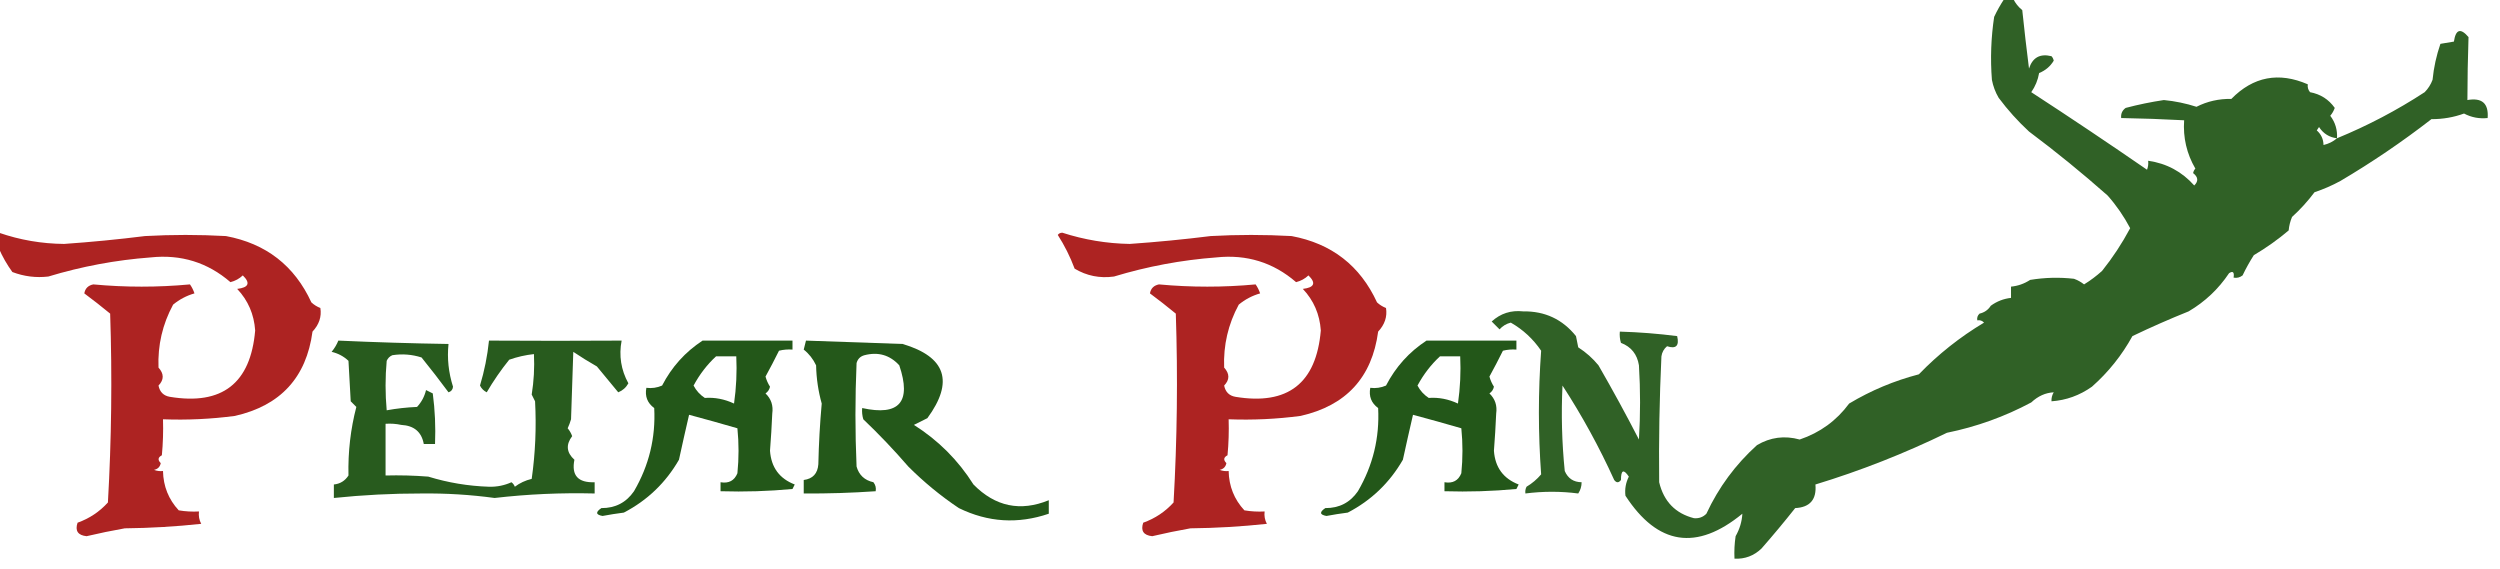
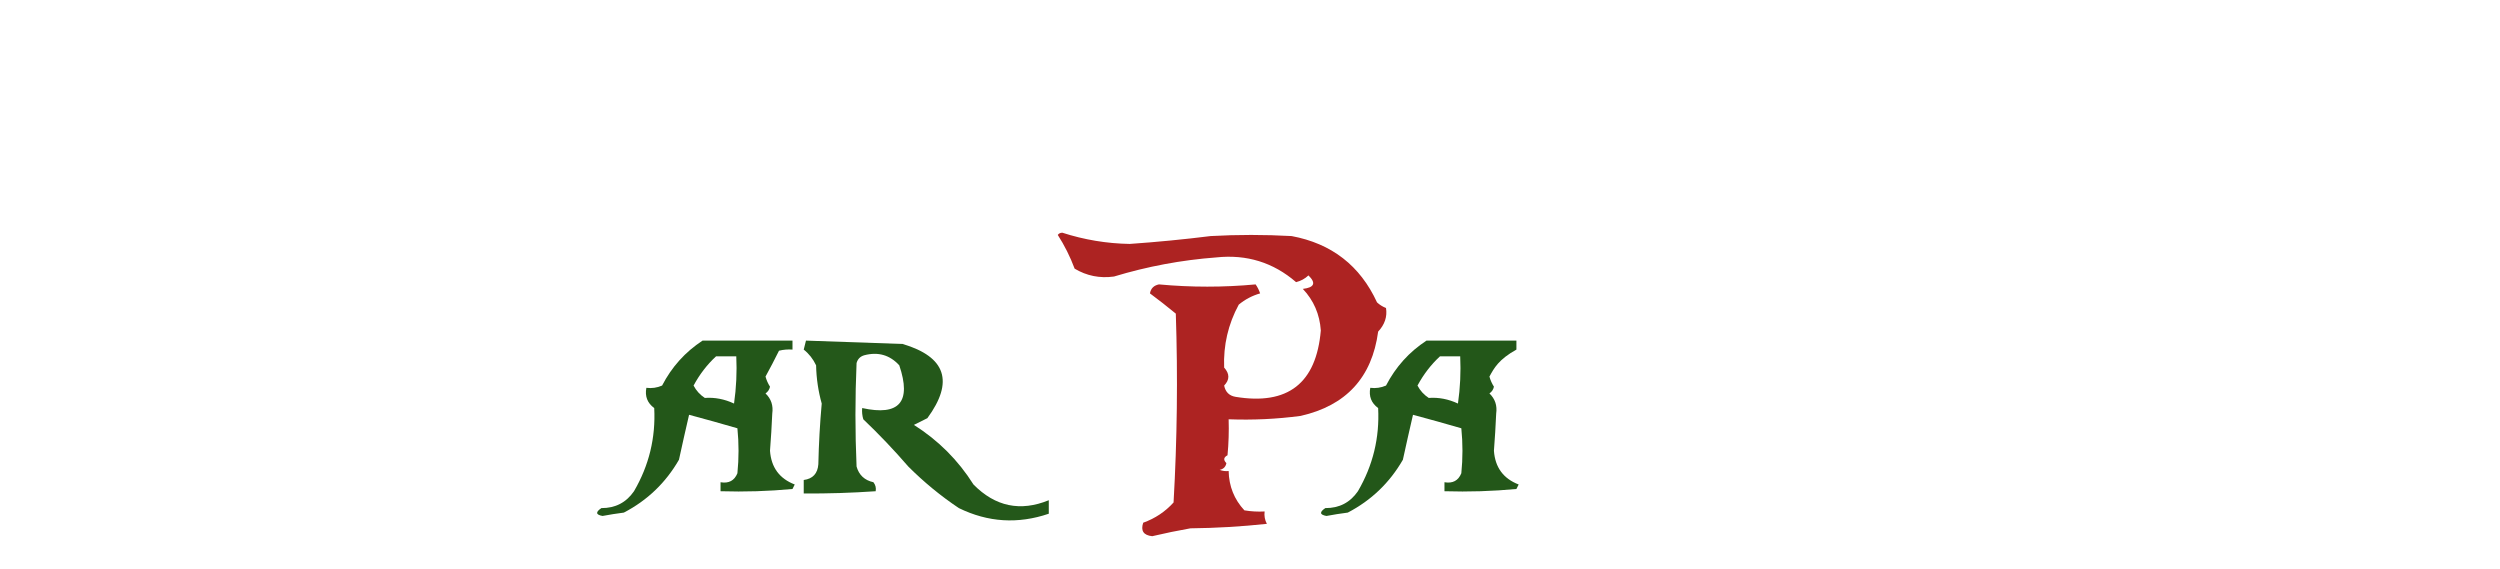
<svg xmlns="http://www.w3.org/2000/svg" version="1.1" width="1112px" height="253px" style="shape-rendering:geometricPrecision; text-rendering:geometricPrecision; image-rendering:optimizeQuality; fill-rule:evenodd; clip-rule:evenodd">
  <g>
-     <path style="opacity:0.857" fill="#0e4703" d="M 891.5,-0.5 C 892.833,-0.5 894.167,-0.5 895.5,-0.5C 896.436,1.441 897.77,3.108 899.5,4.5C 900.406,13.179 901.406,21.845 902.5,30.5C 904.093,25.576 907.426,23.742 912.5,25C 913.022,25.561 913.355,26.228 913.5,27C 911.976,29.519 909.809,31.352 907,32.5C 906.457,35.607 905.291,38.44 903.5,41C 920.832,52.277 937.999,63.777 955,75.5C 955.49,74.207 955.657,72.873 955.5,71.5C 963.699,72.682 970.532,76.349 976,82.5C 977.935,80.592 977.769,78.758 975.5,77C 975.645,76.228 975.978,75.561 976.5,75C 972.644,68.375 970.977,61.208 971.5,53.5C 962.174,53.001 952.841,52.667 943.5,52.5C 943.297,50.61 943.963,49.11 945.5,48C 951.105,46.52 956.772,45.354 962.5,44.5C 967.446,44.983 972.279,45.983 977,47.5C 981.811,45.061 986.978,43.894 992.5,44C 1002.25,34.06 1013.58,31.894 1026.5,37.5C 1026.33,38.822 1026.66,39.989 1027.5,41C 1032.15,41.873 1035.82,44.206 1038.5,48C 1038.05,49.285 1037.38,50.452 1036.5,51.5C 1038.73,54.432 1039.73,57.765 1039.5,61.5C 1053.18,55.878 1066.18,49.044 1078.5,41C 1080.06,39.417 1081.22,37.584 1082,35.5C 1082.54,29.998 1083.71,24.665 1085.5,19.5C 1087.5,19.167 1089.5,18.833 1091.5,18.5C 1092.31,13.007 1094.47,12.34 1098,16.5C 1097.68,25.803 1097.52,35.136 1097.5,44.5C 1104.01,43.343 1107.01,46.01 1106.5,52.5C 1102.78,52.894 1099.28,52.227 1096,50.5C 1091.4,52.182 1086.57,53.016 1081.5,53C 1068.51,63.066 1055.01,72.233 1041,80.5C 1037.32,82.507 1033.49,84.174 1029.5,85.5C 1026.51,89.485 1023.18,93.152 1019.5,96.5C 1018.69,98.423 1018.19,100.423 1018,102.5C 1013.13,106.617 1007.96,110.284 1002.5,113.5C 1000.64,116.409 998.977,119.409 997.5,122.5C 996.311,123.429 994.978,123.762 993.5,123.5C 993.881,121.058 993.214,120.391 991.5,121.5C 986.787,128.546 980.787,134.213 973.5,138.5C 965.036,141.899 956.703,145.566 948.5,149.5C 943.817,158.023 937.817,165.523 930.5,172C 925.042,175.873 919.042,178.04 912.5,178.5C 912.421,177.07 912.754,175.736 913.5,174.5C 909.842,174.687 906.509,176.187 903.5,179C 891.694,185.315 879.194,189.815 866,192.5C 847.077,201.714 827.577,209.381 807.5,215.5C 808.095,222.166 805.095,225.666 798.5,226C 793.62,232.162 788.62,238.162 783.5,244C 780.124,247.219 776.124,248.719 771.5,248.5C 771.335,245.15 771.502,241.817 772,238.5C 773.809,235.327 774.809,231.993 775,228.5C 754.659,245.2 737.325,242.533 723,220.5C 722.639,217.563 723.139,214.73 724.5,212C 722.178,208.515 721.012,209.015 721,213.5C 720,214.833 719,214.833 718,213.5C 711.349,198.859 703.682,184.859 695,171.5C 694.39,184.187 694.723,196.854 696,209.5C 697.41,212.789 699.91,214.456 703.5,214.5C 703.509,216.308 703.009,217.975 702,219.5C 694.231,218.491 686.398,218.491 678.5,219.5C 678.351,218.448 678.517,217.448 679,216.5C 681.46,215.042 683.627,213.209 685.5,211C 684.167,192.667 684.167,174.333 685.5,156C 681.942,150.774 677.442,146.607 672,143.5C 670.018,143.99 668.351,144.99 667,146.5C 665.833,145.333 664.667,144.167 663.5,143C 667.444,139.408 672.11,137.908 677.5,138.5C 687.169,138.355 695.002,142.022 701,149.5C 701.333,151.167 701.667,152.833 702,154.5C 705.458,156.717 708.458,159.383 711,162.5C 717.254,173.34 723.254,184.34 729,195.5C 729.667,184.5 729.667,173.5 729,162.5C 728.22,157.582 725.553,154.249 721,152.5C 720.506,150.866 720.34,149.199 720.5,147.5C 729.084,147.749 737.584,148.416 746,149.5C 747.014,153.822 745.514,155.322 741.5,154C 740.107,155.171 739.273,156.671 739,158.5C 738.129,177.164 737.796,195.831 738,214.5C 740.051,223.049 745.218,228.382 753.5,230.5C 755.693,230.674 757.527,230.007 759,228.5C 764.429,216.809 771.929,206.642 781.5,198C 787.444,194.475 793.778,193.642 800.5,195.5C 809.548,192.442 816.881,187.108 822.5,179.5C 832.193,173.689 842.526,169.356 853.5,166.5C 862.141,157.564 871.808,149.897 882.5,143.5C 881.675,142.614 880.675,142.281 879.5,142.5C 879.281,141.325 879.614,140.325 880.5,139.5C 882.664,139.002 884.331,137.836 885.5,136C 888.199,134.031 891.199,132.864 894.5,132.5C 894.5,130.833 894.5,129.167 894.5,127.5C 897.57,127.199 900.403,126.199 903,124.5C 909.473,123.433 915.973,123.266 922.5,124C 924.129,124.585 925.629,125.419 927,126.5C 929.853,124.741 932.52,122.741 935,120.5C 939.731,114.59 943.898,108.256 947.5,101.5C 944.719,96.231 941.386,91.397 937.5,87C 926.24,77.032 914.573,67.532 902.5,58.5C 897.541,53.919 893.041,48.919 889,43.5C 887.538,41.012 886.538,38.345 886,35.5C 885.268,26.13 885.602,16.797 887,7.5C 888.323,4.691 889.823,2.025 891.5,-0.5 Z M 1039.5,61.5 C 1037.78,62.971 1035.78,63.971 1033.5,64.5C 1033.45,61.908 1032.45,59.741 1030.5,58C 1030.83,57.5 1031.17,57 1031.5,56.5C 1033.42,59.427 1036.08,61.094 1039.5,61.5 Z" />
-   </g>
+     </g>
  <g>
-     <path style="opacity:0.933" fill="#a71413" d="M -0.5,103.5 C 8.845,106.741 18.512,108.408 28.5,108.5C 40.53,107.663 52.53,106.497 64.5,105C 76.5,104.333 88.5,104.333 100.5,105C 118.312,108.323 130.979,118.157 138.5,134.5C 139.665,135.584 140.998,136.417 142.5,137C 143.107,140.855 141.94,144.355 139,147.5C 136.26,167.912 124.76,180.412 104.5,185C 93.898,186.403 83.231,186.903 72.5,186.5C 72.666,191.844 72.499,197.177 72,202.5C 70.244,203.421 70.077,204.588 71.5,206C 71.18,207.653 70.18,208.653 68.5,209C 69.793,209.49 71.127,209.657 72.5,209.5C 72.646,216.291 74.979,222.124 79.5,227C 82.482,227.498 85.482,227.665 88.5,227.5C 88.261,229.467 88.594,231.301 89.5,233C 78.215,234.217 66.882,234.884 55.5,235C 49.8,236.008 44.134,237.175 38.5,238.5C 34.634,238.089 33.301,236.089 34.5,232.5C 39.778,230.615 44.278,227.615 48,223.5C 49.596,195.528 49.929,167.528 49,139.5C 45.179,136.357 41.346,133.357 37.5,130.5C 37.881,128.293 39.214,126.96 41.5,126.5C 55.833,127.833 70.167,127.833 84.5,126.5C 85.357,127.736 86.023,129.069 86.5,130.5C 82.975,131.512 79.808,133.179 77,135.5C 72.284,144.214 70.118,153.547 70.5,163.5C 72.994,166.253 72.994,168.92 70.5,171.5C 71.073,174.35 72.74,176.016 75.5,176.5C 98.807,180.358 111.474,170.525 113.5,147C 113.005,139.794 110.338,133.628 105.5,128.5C 110.644,127.904 111.477,125.904 108,122.5C 106.448,123.966 104.614,124.966 102.5,125.5C 92.358,116.733 80.525,113.066 67,114.5C 51.532,115.66 36.365,118.494 21.5,123C 16.02,123.639 10.687,122.972 5.5,121C 3.079,117.649 1.079,114.149 -0.5,110.5C -0.5,108.167 -0.5,105.833 -0.5,103.5 Z" />
-   </g>
+     </g>
  <g>
    <path style="opacity:0.932" fill="#a71413" d="M 470.5,104.5 C 470.917,103.876 471.584,103.543 472.5,103.5C 482.242,106.654 492.242,108.321 502.5,108.5C 514.53,107.663 526.53,106.497 538.5,105C 550.5,104.333 562.5,104.333 574.5,105C 592.312,108.323 604.979,118.157 612.5,134.5C 613.665,135.584 614.998,136.417 616.5,137C 617.107,140.855 615.94,144.355 613,147.5C 610.26,167.912 598.76,180.412 578.5,185C 567.898,186.403 557.231,186.903 546.5,186.5C 546.666,191.844 546.499,197.177 546,202.5C 544.244,203.421 544.077,204.588 545.5,206C 545.18,207.653 544.18,208.653 542.5,209C 543.793,209.49 545.127,209.657 546.5,209.5C 546.646,216.291 548.979,222.124 553.5,227C 556.482,227.498 559.482,227.665 562.5,227.5C 562.261,229.467 562.594,231.301 563.5,233C 552.215,234.217 540.882,234.884 529.5,235C 523.801,236.008 518.134,237.175 512.5,238.5C 508.634,238.089 507.301,236.089 508.5,232.5C 513.778,230.615 518.278,227.615 522,223.5C 523.596,195.528 523.929,167.528 523,139.5C 519.18,136.357 515.346,133.357 511.5,130.5C 511.881,128.293 513.214,126.96 515.5,126.5C 529.833,127.833 544.167,127.833 558.5,126.5C 559.357,127.736 560.023,129.069 560.5,130.5C 556.975,131.512 553.808,133.179 551,135.5C 546.284,144.214 544.118,153.547 544.5,163.5C 546.994,166.253 546.994,168.92 544.5,171.5C 545.073,174.35 546.74,176.016 549.5,176.5C 572.807,180.358 585.474,170.525 587.5,147C 587.005,139.794 584.338,133.628 579.5,128.5C 584.644,127.904 585.477,125.904 582,122.5C 580.448,123.966 578.614,124.966 576.5,125.5C 566.358,116.733 554.525,113.066 541,114.5C 525.532,115.66 510.365,118.494 495.5,123C 489.201,123.874 483.368,122.707 478,119.5C 475.997,114.16 473.497,109.16 470.5,104.5 Z" />
  </g>
  <g>
-     <path style="opacity:0.89" fill="#0e4703" d="M 150.5,151.5 C 166.816,152.24 183.15,152.74 199.5,153C 198.832,159.366 199.499,165.699 201.5,172C 201.387,173.28 200.72,174.113 199.5,174.5C 195.632,169.282 191.632,164.115 187.5,159C 183.239,157.637 178.905,157.304 174.5,158C 173.333,158.5 172.5,159.333 172,160.5C 171.333,167.833 171.333,175.167 172,182.5C 176.414,181.697 180.914,181.197 185.5,181C 187.487,178.86 188.82,176.36 189.5,173.5C 190.5,174 191.5,174.5 192.5,175C 193.481,182.413 193.814,189.913 193.5,197.5C 191.833,197.5 190.167,197.5 188.5,197.5C 187.534,192.148 184.201,189.314 178.5,189C 176.19,188.503 173.857,188.337 171.5,188.5C 171.5,196.167 171.5,203.833 171.5,211.5C 177.842,211.334 184.175,211.5 190.5,212C 199.292,214.7 208.292,216.2 217.5,216.5C 220.999,216.599 224.332,215.932 227.5,214.5C 228.192,215.025 228.692,215.692 229,216.5C 231.197,214.844 233.697,213.678 236.5,213C 238.117,201.597 238.617,190.097 238,178.5C 237.5,177.5 237,176.5 236.5,175.5C 237.457,169.561 237.79,163.561 237.5,157.5C 233.729,157.906 230.062,158.739 226.5,160C 222.784,164.61 219.45,169.443 216.5,174.5C 215.167,173.833 214.167,172.833 213.5,171.5C 215.475,164.959 216.808,158.292 217.5,151.5C 237.316,151.626 256.983,151.626 276.5,151.5C 275.225,158.185 276.225,164.518 279.5,170.5C 278.46,172.375 276.96,173.708 275,174.5C 271.857,170.687 268.691,166.853 265.5,163C 261.916,160.959 258.416,158.792 255,156.5C 254.667,166.5 254.333,176.5 254,186.5C 253.598,187.872 253.098,189.205 252.5,190.5C 253.383,191.548 254.05,192.715 254.5,194C 251.625,197.795 251.958,201.295 255.5,204.5C 254.099,211.445 257.099,214.778 264.5,214.5C 264.5,216.167 264.5,217.833 264.5,219.5C 249.561,219.126 234.728,219.793 220,221.5C 209.273,220.042 198.439,219.376 187.5,219.5C 174.458,219.484 161.458,220.151 148.5,221.5C 148.5,219.5 148.5,217.5 148.5,215.5C 151.287,215.22 153.453,213.887 155,211.5C 154.762,201.023 155.928,190.857 158.5,181C 157.667,180.167 156.833,179.333 156,178.5C 155.667,172.5 155.333,166.5 155,160.5C 152.913,158.517 150.413,157.183 147.5,156.5C 148.763,154.971 149.763,153.305 150.5,151.5 Z" />
-   </g>
+     </g>
  <g>
    <path style="opacity:0.908" fill="#0e4703" d="M 312.5,151.5 C 325.833,151.5 339.167,151.5 352.5,151.5C 352.5,152.833 352.5,154.167 352.5,155.5C 350.473,155.338 348.473,155.505 346.5,156C 344.563,159.914 342.563,163.748 340.5,167.5C 340.939,169.104 341.606,170.604 342.5,172C 342.241,173.261 341.574,174.261 340.5,175C 343.013,177.396 344.013,180.396 343.5,184C 343.264,189.415 342.931,194.915 342.5,200.5C 343.015,207.881 346.682,212.881 353.5,215.5C 353.167,216.167 352.833,216.833 352.5,217.5C 341.854,218.499 331.187,218.832 320.5,218.5C 320.5,217.167 320.5,215.833 320.5,214.5C 324.158,215.128 326.658,213.794 328,210.5C 328.667,203.833 328.667,197.167 328,190.5C 320.878,188.427 313.711,186.427 306.5,184.5C 304.964,191.111 303.464,197.777 302,204.5C 296.115,214.718 287.949,222.551 277.5,228C 274.318,228.407 271.151,228.907 268,229.5C 264.987,228.955 264.821,227.789 267.5,226C 273.691,226.038 278.525,223.538 282,218.5C 288.682,207.057 291.682,194.724 291,181.5C 287.955,179.281 286.789,176.281 287.5,172.5C 289.924,172.808 292.257,172.474 294.5,171.5C 298.786,163.218 304.786,156.551 312.5,151.5 Z M 318.5,158.5 C 321.5,158.5 324.5,158.5 327.5,158.5C 327.83,165.532 327.497,172.532 326.5,179.5C 322.245,177.511 317.911,176.678 313.5,177C 311.349,175.595 309.682,173.761 308.5,171.5C 311.193,166.499 314.526,162.165 318.5,158.5 Z" />
  </g>
  <g>
    <path style="opacity:0.906" fill="#0e4703" d="M 358.5,151.5 C 372.829,152.044 387.162,152.544 401.5,153C 420.745,158.735 424.412,169.735 412.5,186C 410.5,187 408.5,188 406.5,189C 417.333,195.833 426.167,204.667 433,215.5C 442.68,225.336 453.847,227.669 466.5,222.5C 466.5,224.5 466.5,226.5 466.5,228.5C 452.805,233.176 439.472,232.343 426.5,226C 418.418,220.589 410.918,214.422 404,207.5C 397.671,200.171 391.004,193.171 384,186.5C 383.506,184.866 383.34,183.199 383.5,181.5C 400.021,185.135 405.521,178.802 400,162.5C 395.811,157.912 390.645,156.412 384.5,158C 382.667,158.5 381.5,159.667 381,161.5C 380.333,176.833 380.333,192.167 381,207.5C 382.054,211.293 384.554,213.627 388.5,214.5C 389.429,215.689 389.762,217.022 389.5,218.5C 378.85,219.238 368.183,219.572 357.5,219.5C 357.5,217.5 357.5,215.5 357.5,213.5C 361.523,212.975 363.69,210.641 364,206.5C 364.194,197.452 364.694,188.452 365.5,179.5C 363.954,173.96 363.12,168.294 363,162.5C 361.677,159.687 359.844,157.354 357.5,155.5C 357.846,154.151 358.179,152.817 358.5,151.5 Z" />
  </g>
  <g>
-     <path style="opacity:0.908" fill="#0e4703" d="M 634.5,151.5 C 647.833,151.5 661.167,151.5 674.5,151.5C 674.5,152.833 674.5,154.167 674.5,155.5C 672.473,155.338 670.473,155.505 668.5,156C 666.563,159.914 664.563,163.748 662.5,167.5C 662.939,169.104 663.606,170.604 664.5,172C 664.241,173.261 663.574,174.261 662.5,175C 665.013,177.396 666.013,180.396 665.5,184C 665.264,189.415 664.931,194.915 664.5,200.5C 665.015,207.881 668.682,212.881 675.5,215.5C 675.167,216.167 674.833,216.833 674.5,217.5C 663.854,218.499 653.187,218.832 642.5,218.5C 642.5,217.167 642.5,215.833 642.5,214.5C 646.158,215.128 648.658,213.794 650,210.5C 650.667,203.833 650.667,197.167 650,190.5C 642.878,188.427 635.711,186.427 628.5,184.5C 626.964,191.111 625.464,197.777 624,204.5C 618.115,214.718 609.949,222.551 599.5,228C 596.318,228.407 593.151,228.907 590,229.5C 586.987,228.955 586.821,227.789 589.5,226C 595.691,226.038 600.525,223.538 604,218.5C 610.682,207.057 613.682,194.724 613,181.5C 609.955,179.281 608.789,176.281 609.5,172.5C 611.924,172.808 614.257,172.474 616.5,171.5C 620.786,163.218 626.786,156.551 634.5,151.5 Z M 640.5,158.5 C 643.5,158.5 646.5,158.5 649.5,158.5C 649.83,165.532 649.497,172.532 648.5,179.5C 644.245,177.511 639.911,176.678 635.5,177C 633.349,175.595 631.682,173.761 630.5,171.5C 633.193,166.499 636.526,162.165 640.5,158.5 Z" />
+     <path style="opacity:0.908" fill="#0e4703" d="M 634.5,151.5 C 647.833,151.5 661.167,151.5 674.5,151.5C 674.5,152.833 674.5,154.167 674.5,155.5C 666.563,159.914 664.563,163.748 662.5,167.5C 662.939,169.104 663.606,170.604 664.5,172C 664.241,173.261 663.574,174.261 662.5,175C 665.013,177.396 666.013,180.396 665.5,184C 665.264,189.415 664.931,194.915 664.5,200.5C 665.015,207.881 668.682,212.881 675.5,215.5C 675.167,216.167 674.833,216.833 674.5,217.5C 663.854,218.499 653.187,218.832 642.5,218.5C 642.5,217.167 642.5,215.833 642.5,214.5C 646.158,215.128 648.658,213.794 650,210.5C 650.667,203.833 650.667,197.167 650,190.5C 642.878,188.427 635.711,186.427 628.5,184.5C 626.964,191.111 625.464,197.777 624,204.5C 618.115,214.718 609.949,222.551 599.5,228C 596.318,228.407 593.151,228.907 590,229.5C 586.987,228.955 586.821,227.789 589.5,226C 595.691,226.038 600.525,223.538 604,218.5C 610.682,207.057 613.682,194.724 613,181.5C 609.955,179.281 608.789,176.281 609.5,172.5C 611.924,172.808 614.257,172.474 616.5,171.5C 620.786,163.218 626.786,156.551 634.5,151.5 Z M 640.5,158.5 C 643.5,158.5 646.5,158.5 649.5,158.5C 649.83,165.532 649.497,172.532 648.5,179.5C 644.245,177.511 639.911,176.678 635.5,177C 633.349,175.595 631.682,173.761 630.5,171.5C 633.193,166.499 636.526,162.165 640.5,158.5 Z" />
  </g>
</svg>